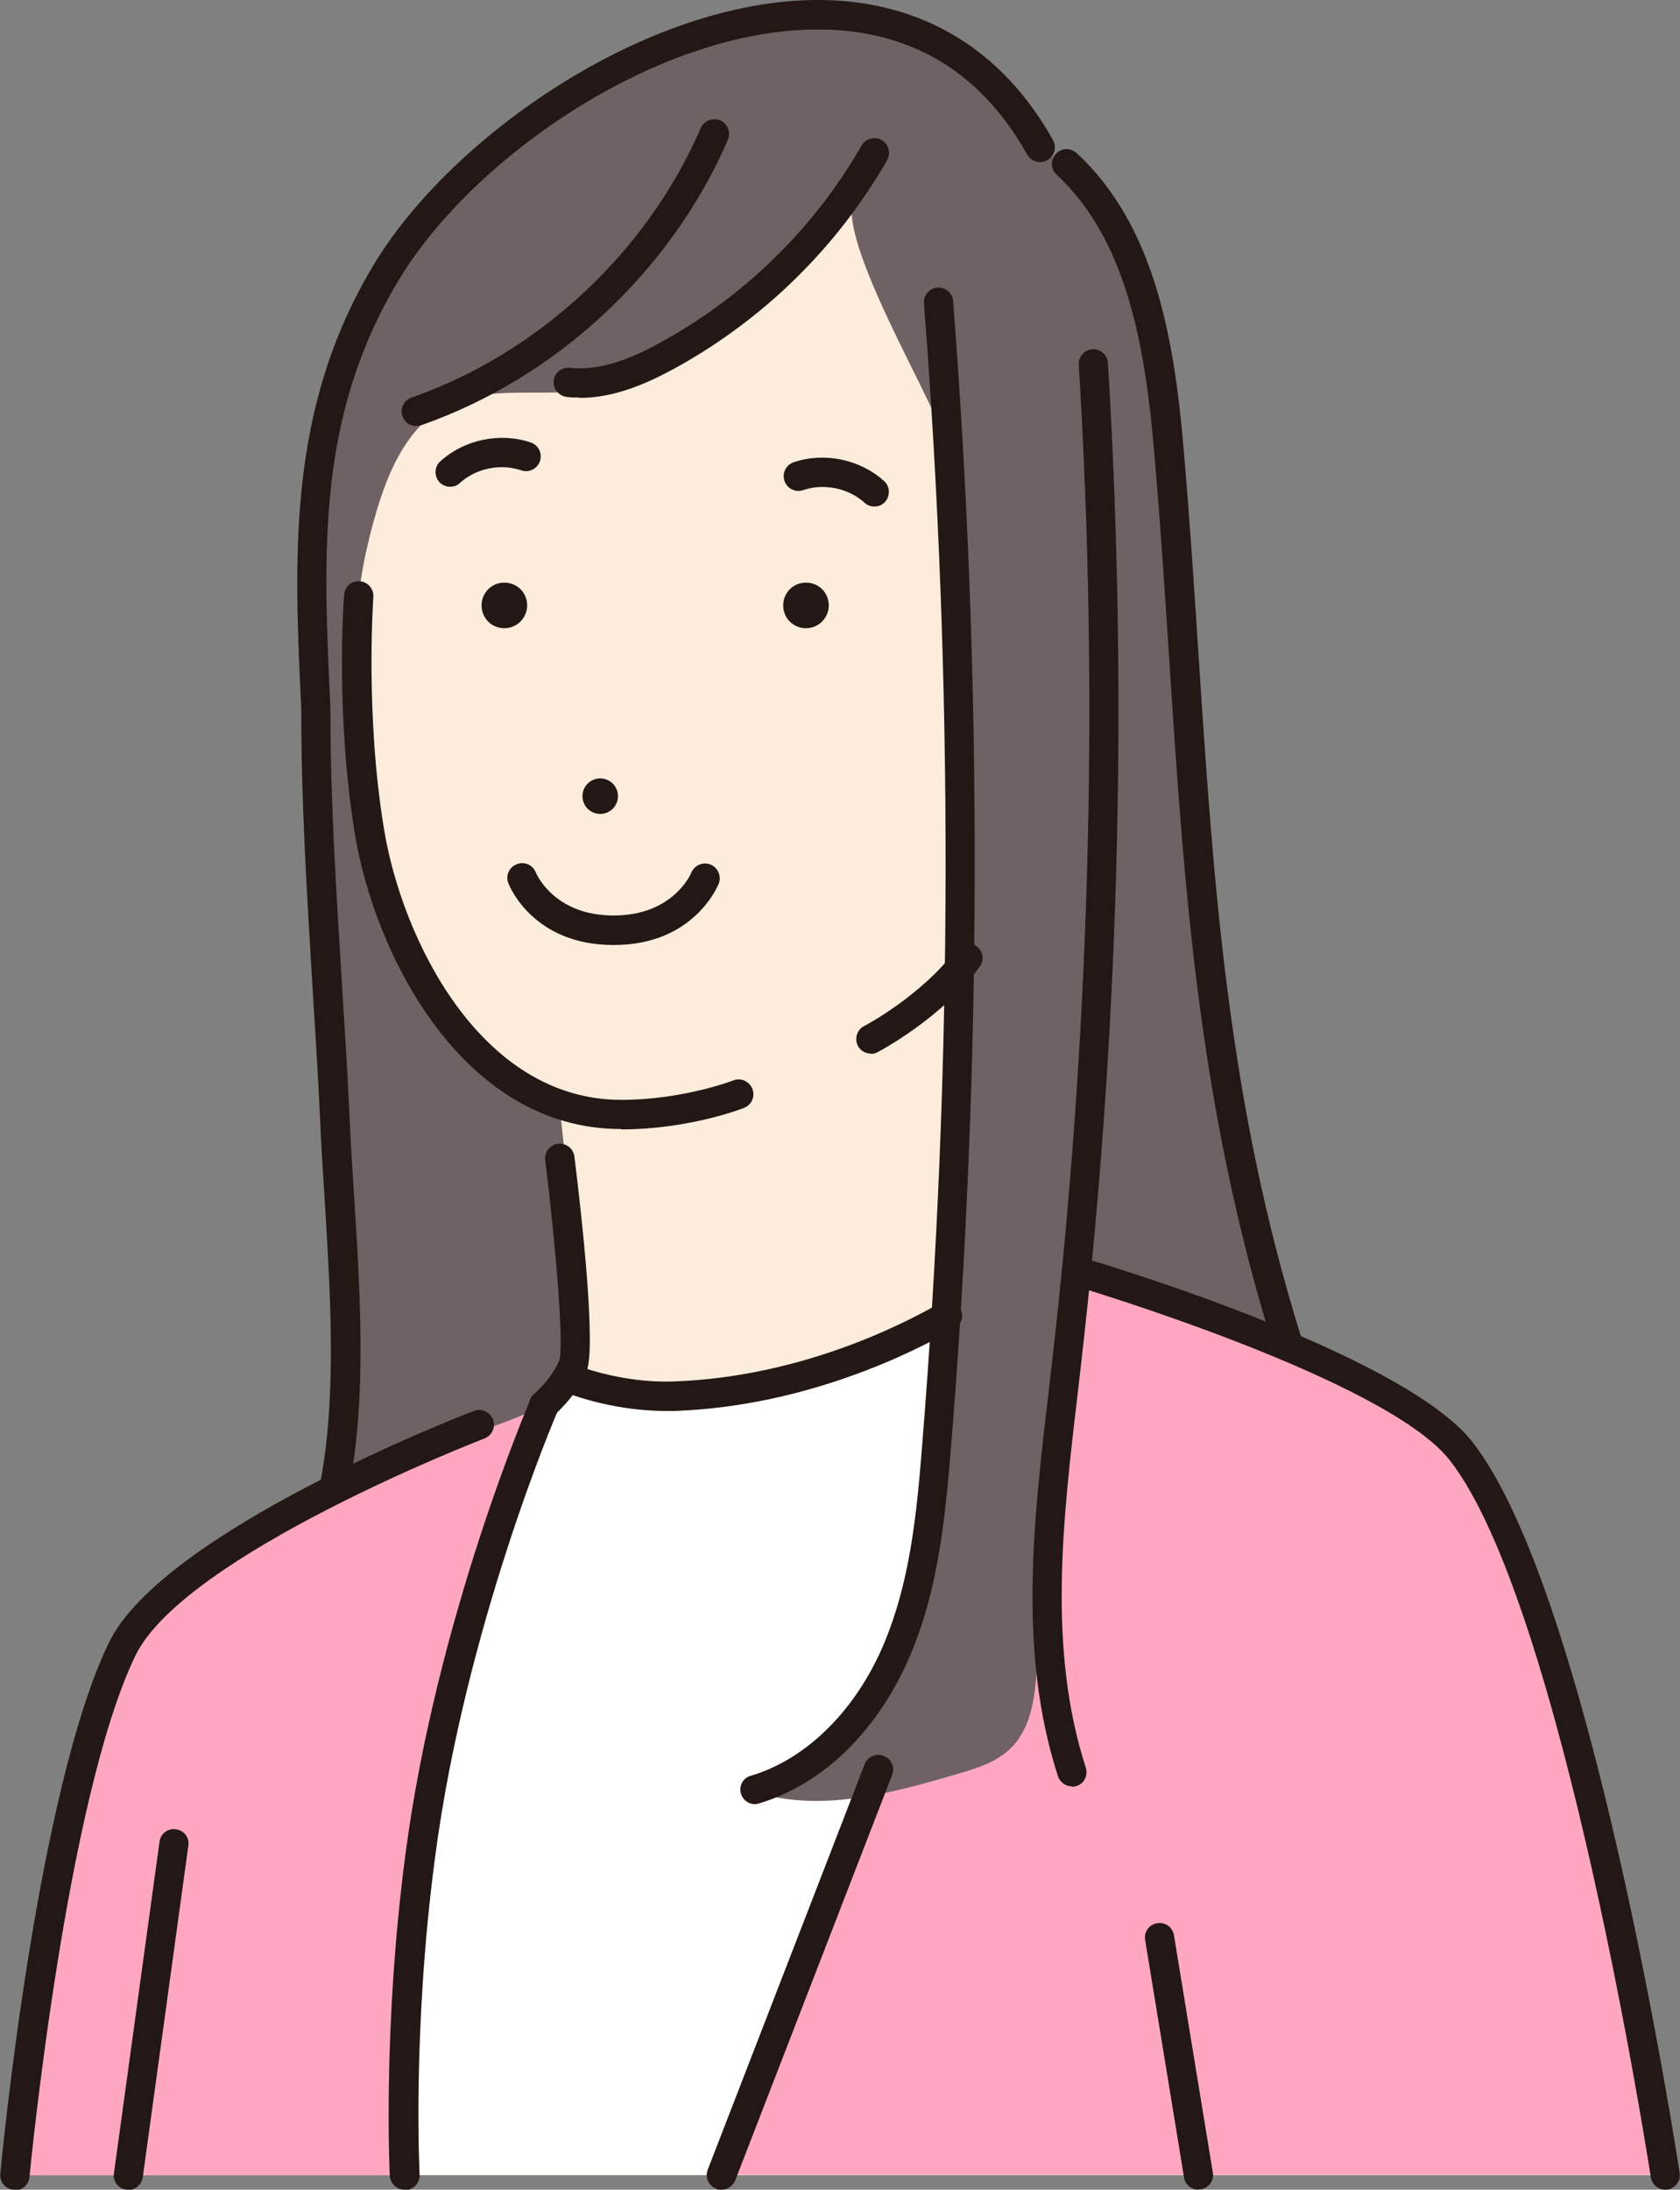
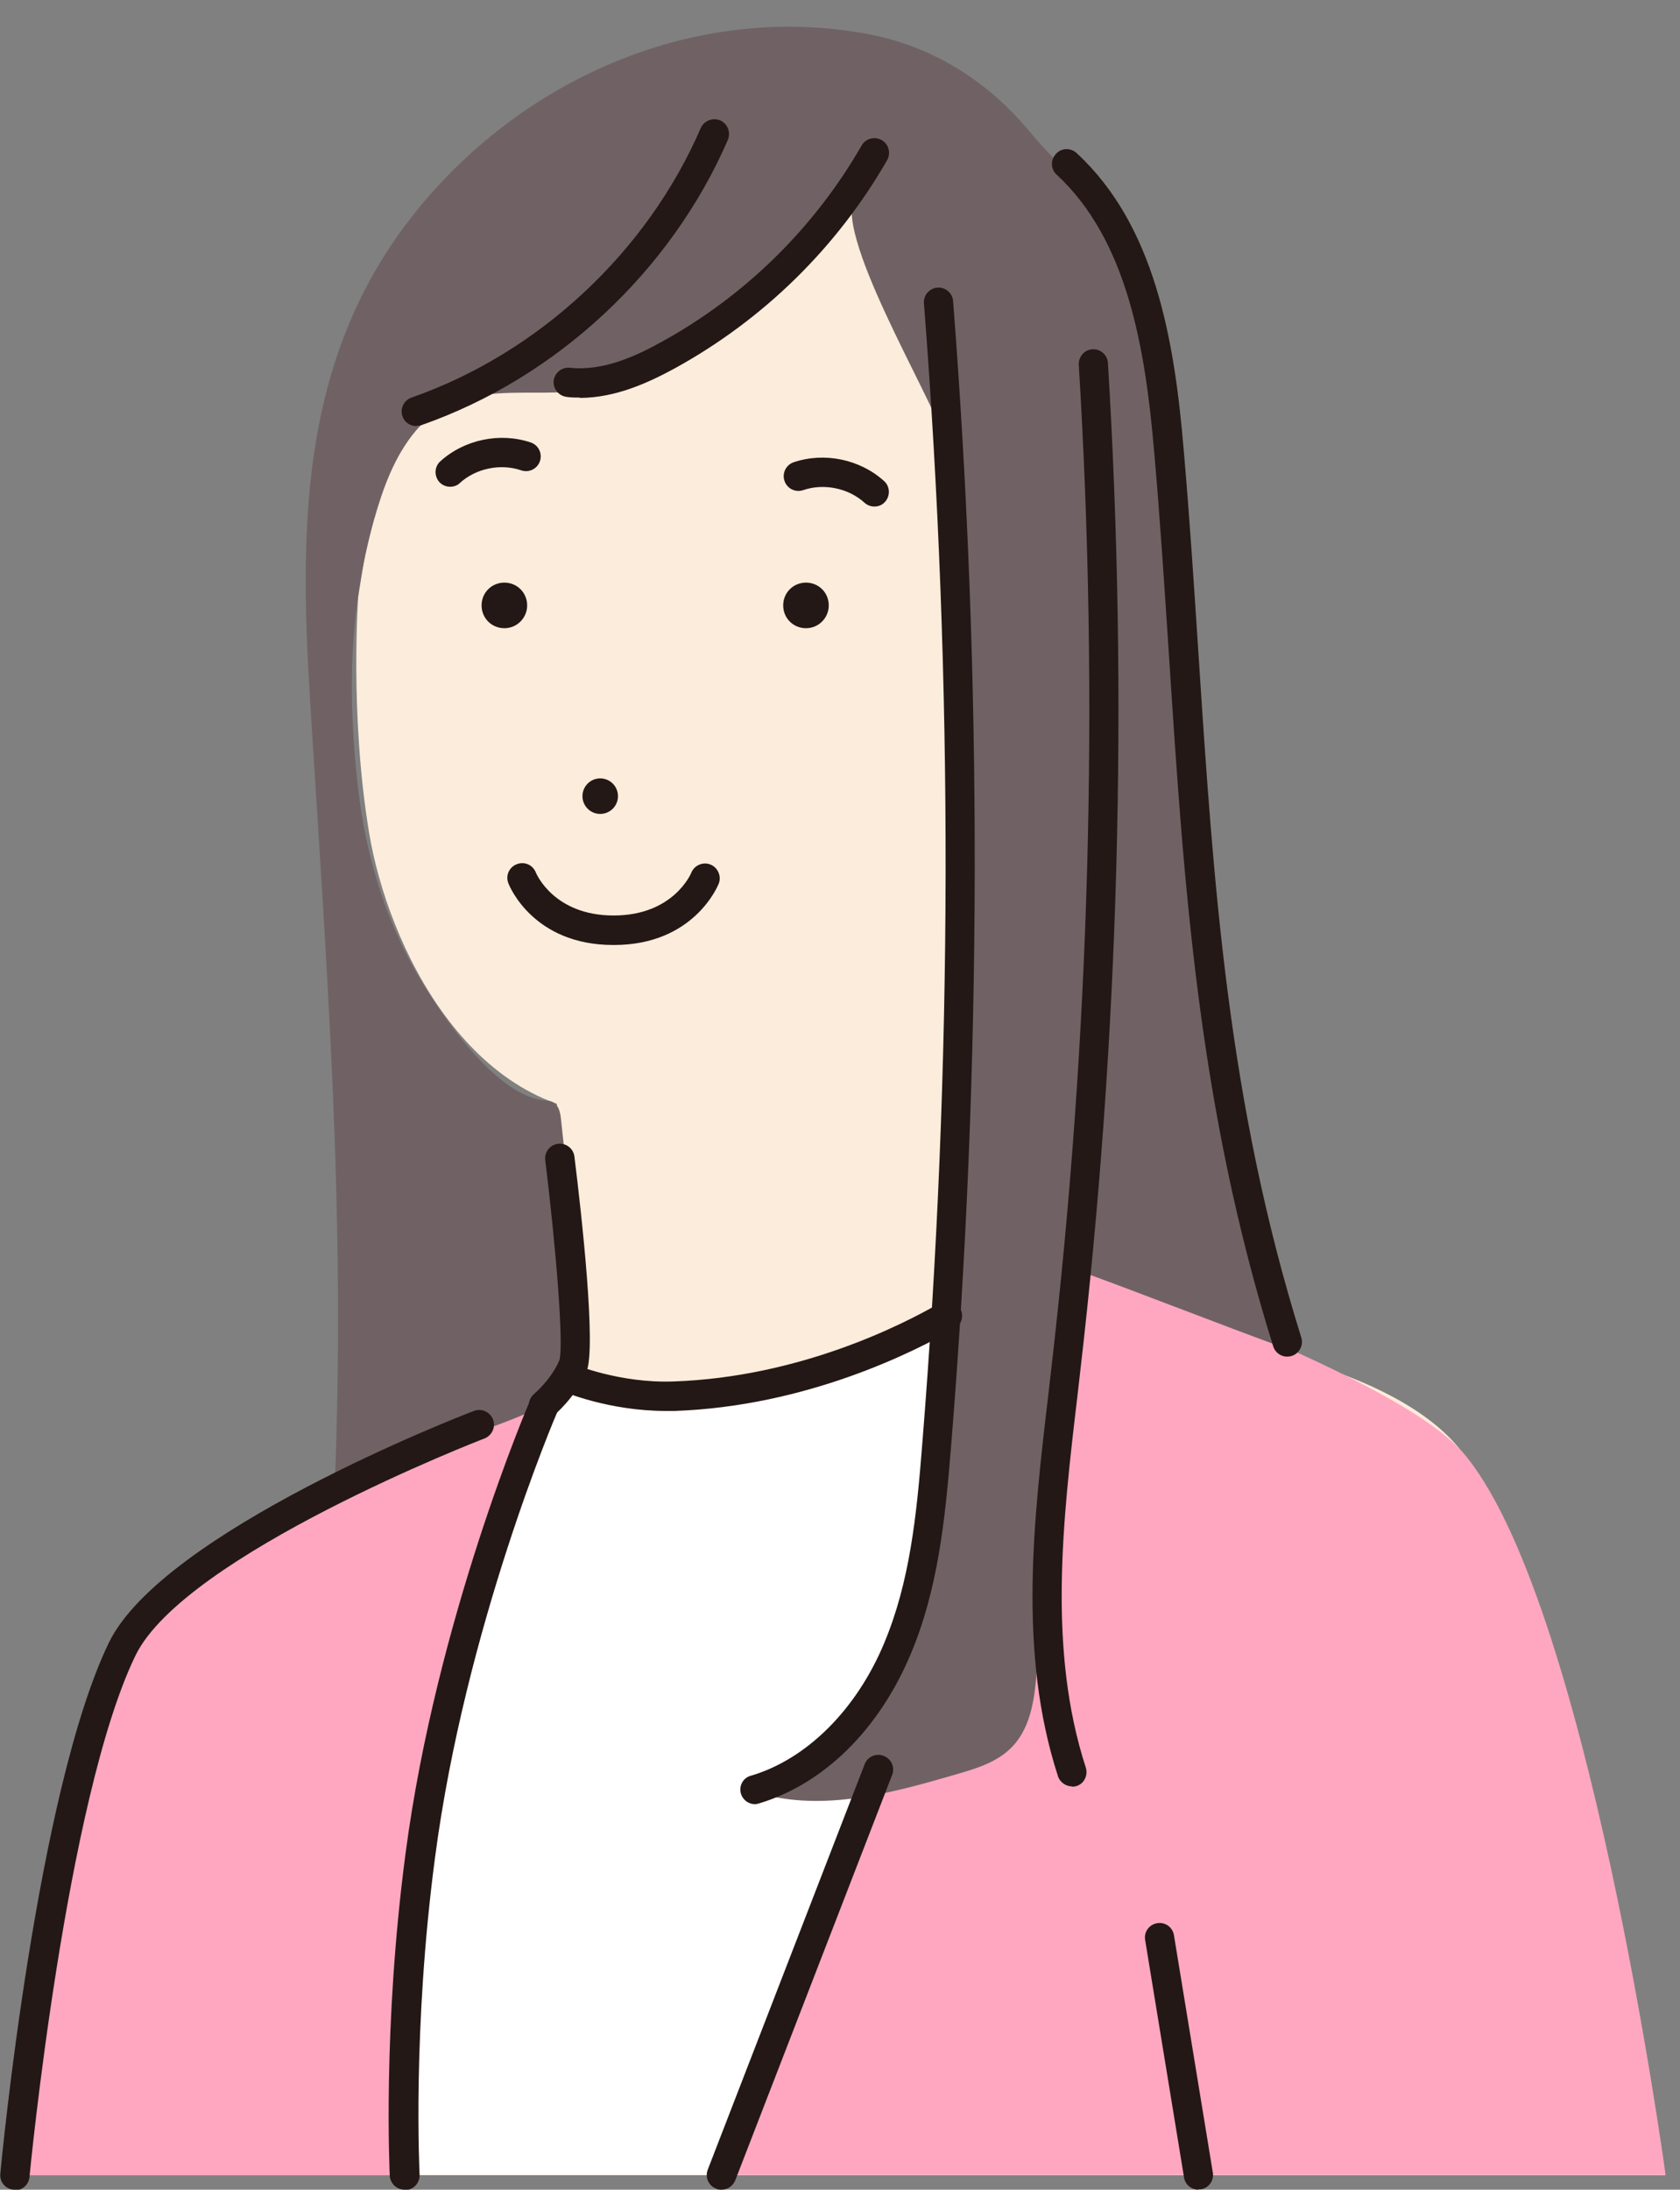
<svg xmlns="http://www.w3.org/2000/svg" id="_レイヤー_2" data-name="レイヤー 2" viewBox="0 0 50.13 65.32">
  <rect x="0" y="0" width="50.13" height="65.32" fill="#808080" stroke="none" />
  <defs>
    <style>
      .cls-1 {
        fill: #231815;
      }

      .cls-2 {
        fill: #fff;
      }

      .cls-3 {
        fill: #fcecdb;
      }

      .cls-4 {
        fill: #ffa7c0;
      }

      .cls-5 {
        fill: #706264;
      }
    </style>
  </defs>
  <g id="_レイヤー_1-2" data-name="レイヤー 1">
    <g>
      <path class="cls-3" d="M30.82,24.06s-.63,2.74-1.93,4.51c-1.06,1.45-2.9,2.42-2.9,2.42l-3.97,1.65s-1.56.61-3.5.61c-4.51,0-6.96-5.06-7.51-8.43-.58-3.52-.32-7.03-.32-7.03l.97-6.04c.74-2.81,2.14-6.43,5.12-7.76,0,0,4.78-3.22,10.49,1.57,3.58,3,2.61,7.19,3.48,10.08,1.25,4.14.06,8.43.06,8.43Z" />
      <path class="cls-3" d="M43.6,43.28c-2-2.56-7.45-3.29-7.45-3.29l-2.23-.77-3.74-1.56c-.86-1.56-1.3-5.5-1.3-10.25,0,0-12.19,4.83-12.19,4.83-.22.1.05,1.75.07,1.94.04.46.18,6.46.16,6.92-.03.85-4.61,2.53-4.97,2.57,0,0-6.77,2.32-8.32,5.52-2.13,4.4-3.2,15.7-3.2,15.7h49.26s-2.61-17.15-6.09-21.6Z" />
      <path class="cls-2" d="M30.66,37.75c-3.73,3.14-9.03,4.48-13.95,3.3-.12.18-.27.35-.49.49-2.3,7.55-5.12,15.43-4.07,23.33h9.47c2.78-9.21,7.19-17.87,10.26-26.77-.45-.06-.87-.15-1.22-.35Z" />
      <path class="cls-4" d="M43.6,43.28c-1.89-2.15-10.69-5.34-11.61-5.46-3.07,8.91-7.6,17.85-10.37,27.06h28.08s-2.35-17.36-6.09-21.6Z" />
      <path class="cls-4" d="M16.22,41.55c-.24.16-3.9,2.07-4.26,2.12,0,0-6.77,2.32-8.32,5.52-2.13,4.4-3.2,15.7-3.2,15.7h11.71c-1.06-7.9,1.76-15.78,4.07-23.33Z" />
      <path class="cls-5" d="M33.98,7.6c-.85-1.39-2.23-2.43-3.27-3.69-1.22-1.47-2.85-2.51-4.74-2.88-4.95-.96-10.03,1.11-13.32,4.99-3.68,4.34-3.73,9.47-3.4,14.84.48,7.76,1.07,15.21.74,23.37,1.59-.69,4.17-1.39,5.75-2.08,1.85-.81,1.63-2.85,1.44-4.67-.15-1.36-.29-2.73-.44-4.09-.02-.19-.06-.4-.22-.5-.1-.06-.22-.06-.33-.07-1.48-.2-3.14-2.7-3.81-3.88-.93-1.65-1.47-3.51-1.69-5.39-.32-2.76-.28-5.34.47-8.04.27-.95.61-1.9,1.24-2.65,1.42-1.68,3.43-.9,5.32-1.26,1.82-.35,3.53-1.26,4.79-2.61,1.02-1.09,2.07-2.09,3.05-3.22-.86.99,2.31,6.16,2.62,7.34.77,2.98.45,6.69.52,9.75.14,6.57-.08,13.15-.48,19.71-.12,2.01-.27,4.04-.91,5.95-.93,2.75-2.71,3.19-4.41,5.04,1.85.44,3.77-.09,5.6-.62.62-.18,1.27-.37,1.71-.84.57-.6.67-1.49.73-2.31.31-3.98.8-7.99,1.01-11.97,2.38.86,4.38,1.67,6.76,2.53-2.75-7.99-3.95-17.03-3.91-25.46.01-2.28.45-4.27-.45-6.48-.12-.29-.25-.55-.41-.81Z" />
      <circle class="cls-1" cx="17.91" cy="23.75" r=".53" />
-       <path class="cls-1" d="M18.53,33.68c-4.76,0-7.36-5.26-7.94-8.8-.58-3.53-.34-6.99-.32-7.14.02-.24.22-.42.47-.4.24.02.42.23.4.47,0,.03-.25,3.51.32,6.93.53,3.24,2.86,8.07,7.08,8.07,1.82,0,3.32-.57,3.34-.58.23-.09.48.03.57.25.09.23-.02.48-.25.57-.07.03-1.66.64-3.65.64Z" />
      <path class="cls-1" d="M18.3,28.19c-2.39,0-3.1-1.76-3.13-1.84-.09-.23.02-.48.25-.57.23-.09.48.02.57.25.02.05.55,1.28,2.32,1.28s2.3-1.23,2.32-1.28c.09-.22.35-.33.57-.24.22.09.33.34.25.56-.03.08-.75,1.84-3.13,1.84Z" />
      <path class="cls-1" d="M13.43,14.52c-.12,0-.24-.05-.32-.14-.16-.18-.15-.46.03-.62.72-.65,1.78-.87,2.7-.56.23.08.35.33.27.56-.08.23-.33.35-.56.27-.61-.21-1.35-.06-1.83.38-.08.08-.19.11-.29.11Z" />
      <path class="cls-1" d="M26.09,15.11c-.11,0-.21-.04-.29-.11-.48-.44-1.22-.59-1.83-.38-.23.08-.48-.04-.56-.27-.08-.23.04-.48.27-.56.92-.31,1.98-.09,2.7.56.18.16.19.44.03.62-.09.1-.2.14-.32.14Z" />
      <path class="cls-1" d="M24.73,18.06c0,.37-.3.68-.68.68s-.68-.3-.68-.68.3-.68.68-.68.68.3.68.68Z" />
      <path class="cls-1" d="M15.73,18.06c0,.37-.3.68-.68.68s-.68-.3-.68-.68.3-.68.68-.68.68.3.68.68Z" />
-       <path class="cls-1" d="M25.99,31.43c-.16,0-.31-.08-.39-.23-.11-.21-.03-.48.18-.59.02,0,1.76-.94,2.75-2.29.14-.2.42-.24.61-.09.2.14.24.42.09.61-1.11,1.52-2.97,2.51-3.05,2.55-.06.03-.13.05-.2.05Z" />
      <path class="cls-1" d="M.44,65.32s-.03,0-.04,0c-.24-.02-.42-.24-.39-.48.04-.46,1.1-11.42,3.24-15.84,1.61-3.31,10.51-6.77,10.89-6.91.23-.09.48.03.57.25.09.23-.03.48-.25.57-.09.03-8.96,3.47-10.42,6.48-2.07,4.28-3.15,15.43-3.16,15.55-.02.23-.21.4-.44.4Z" />
      <path class="cls-1" d="M35.76,65.32c-.21,0-.4-.15-.43-.37l-1.16-7.08c-.04-.24.12-.46.36-.5.24-.04.46.12.5.36l1.16,7.08c.04.24-.12.46-.36.5-.02,0-.05,0-.07,0Z" />
-       <path class="cls-1" d="M3.83,65.32s-.04,0-.06,0c-.24-.03-.41-.25-.37-.49l1.36-9.89c.03-.24.25-.41.49-.37.24.03.41.25.37.49l-1.36,9.89c-.03.22-.22.38-.43.38Z" />
-       <path class="cls-1" d="M10,44.67s-.05,0-.08,0c-.24-.04-.39-.27-.35-.51.48-2.58.29-5.59.11-8.5-.05-.78-.1-1.54-.13-2.3-.06-1.33-.15-2.69-.23-4-.16-2.65-.33-5.39-.33-8.08v-.12c-.22-4.61-.42-8.97,2.16-13.26C13.46,4.06,19.3,0,24.4,0c.05,0,.1,0,.15,0,2.99.05,5.37,1.49,6.87,4.18.12.21.04.48-.17.6-.21.12-.48.04-.6-.17-1.36-2.43-3.42-3.69-6.12-3.73-.05,0-.09,0-.14,0-4.79,0-10.31,3.84-12.49,7.47-2.45,4.07-2.26,8.1-2.04,12.77v.14c0,2.68.18,5.41.34,8.04.08,1.32.17,2.68.23,4.01.03.75.08,1.51.13,2.28.19,2.97.38,6.03-.13,8.72-.04.21-.22.36-.43.36Z" />
      <path class="cls-1" d="M19.87,42.09c-1.7,0-3.05-.57-3.11-.6-.22-.1-.33-.35-.23-.57.1-.22.35-.33.57-.23.01,0,1.38.58,3,.52,3.75-.13,6.81-1.68,7.95-2.34.21-.12.48-.05.6.16.12.21.05.48-.16.6-1.2.69-4.41,2.32-8.36,2.46-.09,0-.18,0-.26,0Z" />
      <path class="cls-1" d="M17.3,11.86c-.13,0-.26,0-.39-.02-.24-.03-.41-.24-.39-.48.03-.24.24-.41.48-.39.99.11,1.98-.35,2.72-.76,2.5-1.37,4.57-3.4,5.99-5.87.12-.21.39-.28.6-.16.21.12.28.39.16.6-1.5,2.61-3.69,4.75-6.32,6.2-.77.42-1.77.89-2.85.89Z" />
      <path class="cls-1" d="M12.42,12.71c-.18,0-.35-.11-.41-.29-.08-.23.04-.48.27-.56,3.8-1.33,7.03-4.34,8.63-8.04.1-.22.35-.32.58-.23.22.1.32.35.23.58-1.7,3.92-5.11,7.1-9.14,8.51-.05.02-.1.02-.14.02Z" />
      <path class="cls-1" d="M22.53,53.82c-.19,0-.36-.12-.42-.31-.07-.23.06-.48.3-.54,1.66-.49,3.15-1.97,3.98-3.97.75-1.8.96-3.75,1.13-5.93.91-11.29.93-22.73.05-34.02-.02-.24.16-.45.4-.47.24-.02.45.16.47.4.88,11.33.86,22.83-.06,34.16-.18,2.25-.4,4.28-1.2,6.19-.95,2.27-2.6,3.89-4.54,4.47-.04.01-.08.02-.12.02Z" />
-       <path class="cls-1" d="M49.69,65.32c-.21,0-.4-.16-.43-.37-.03-.17-2.63-17.08-6-21.39-1.9-2.42-10.97-5.13-11.06-5.16-.23-.07-.36-.31-.3-.54.07-.23.31-.36.54-.3.38.11,9.43,2.81,11.5,5.46,3.51,4.49,6.07,21.1,6.18,21.8.04.24-.13.46-.37.5-.02,0-.04,0-.07,0Z" />
      <path class="cls-1" d="M21.53,65.32c-.05,0-.11,0-.16-.03-.23-.09-.34-.34-.25-.57l4.68-12.09c.09-.23.34-.34.57-.25.23.09.34.34.25.57l-4.68,12.09c-.07.17-.23.28-.41.28Z" />
      <path class="cls-1" d="M12.07,65.32c-.23,0-.42-.18-.44-.41,0-.04-.22-4.4.47-9.61.92-7.01,3.69-13.47,3.72-13.53.1-.22.35-.32.58-.23.22.1.32.35.23.58-.03.06-2.75,6.42-3.65,13.3-.68,5.13-.46,9.41-.46,9.45.01.24-.17.45-.41.46,0,0-.02,0-.02,0Z" />
      <path class="cls-1" d="M16.22,42.36c-.13,0-.25-.05-.34-.16-.15-.19-.13-.46.06-.62,0,0,.51-.43.75-1,.14-.43-.1-3.37-.42-5.97-.03-.24.14-.46.38-.49.24-.03.46.14.49.38.21,1.69.66,5.71.36,6.42-.33.77-.97,1.3-.99,1.32-.08.07-.18.1-.28.1Z" />
      <path class="cls-1" d="M38.41,40.47c-.19,0-.36-.12-.42-.31-2.23-7.15-2.66-13.69-3.11-20.63-.13-1.97-.26-4-.44-6.05-.27-3.14-.81-6.32-2.91-8.27-.18-.16-.19-.44-.02-.62.16-.18.44-.19.62-.02,2.32,2.15,2.91,5.52,3.19,8.84.18,2.06.31,4.09.44,6.07.45,6.88.87,13.38,3.07,20.42.07.23-.06.48-.29.55-.04.01-.09.02-.13.02Z" />
      <path class="cls-1" d="M31.99,53.29c-.18,0-.36-.12-.42-.3-1.2-3.7-.73-7.65-.28-11.46l.08-.7c1.15-9.91,1.43-19.99.82-29.95-.01-.24.17-.45.41-.46.23-.02.45.17.46.41.61,10.01.33,20.14-.83,30.11l-.08.7c-.44,3.72-.89,7.58.25,11.09.07.23-.05.48-.28.55-.04.01-.09.02-.13.02Z" />
    </g>
  </g>
</svg>